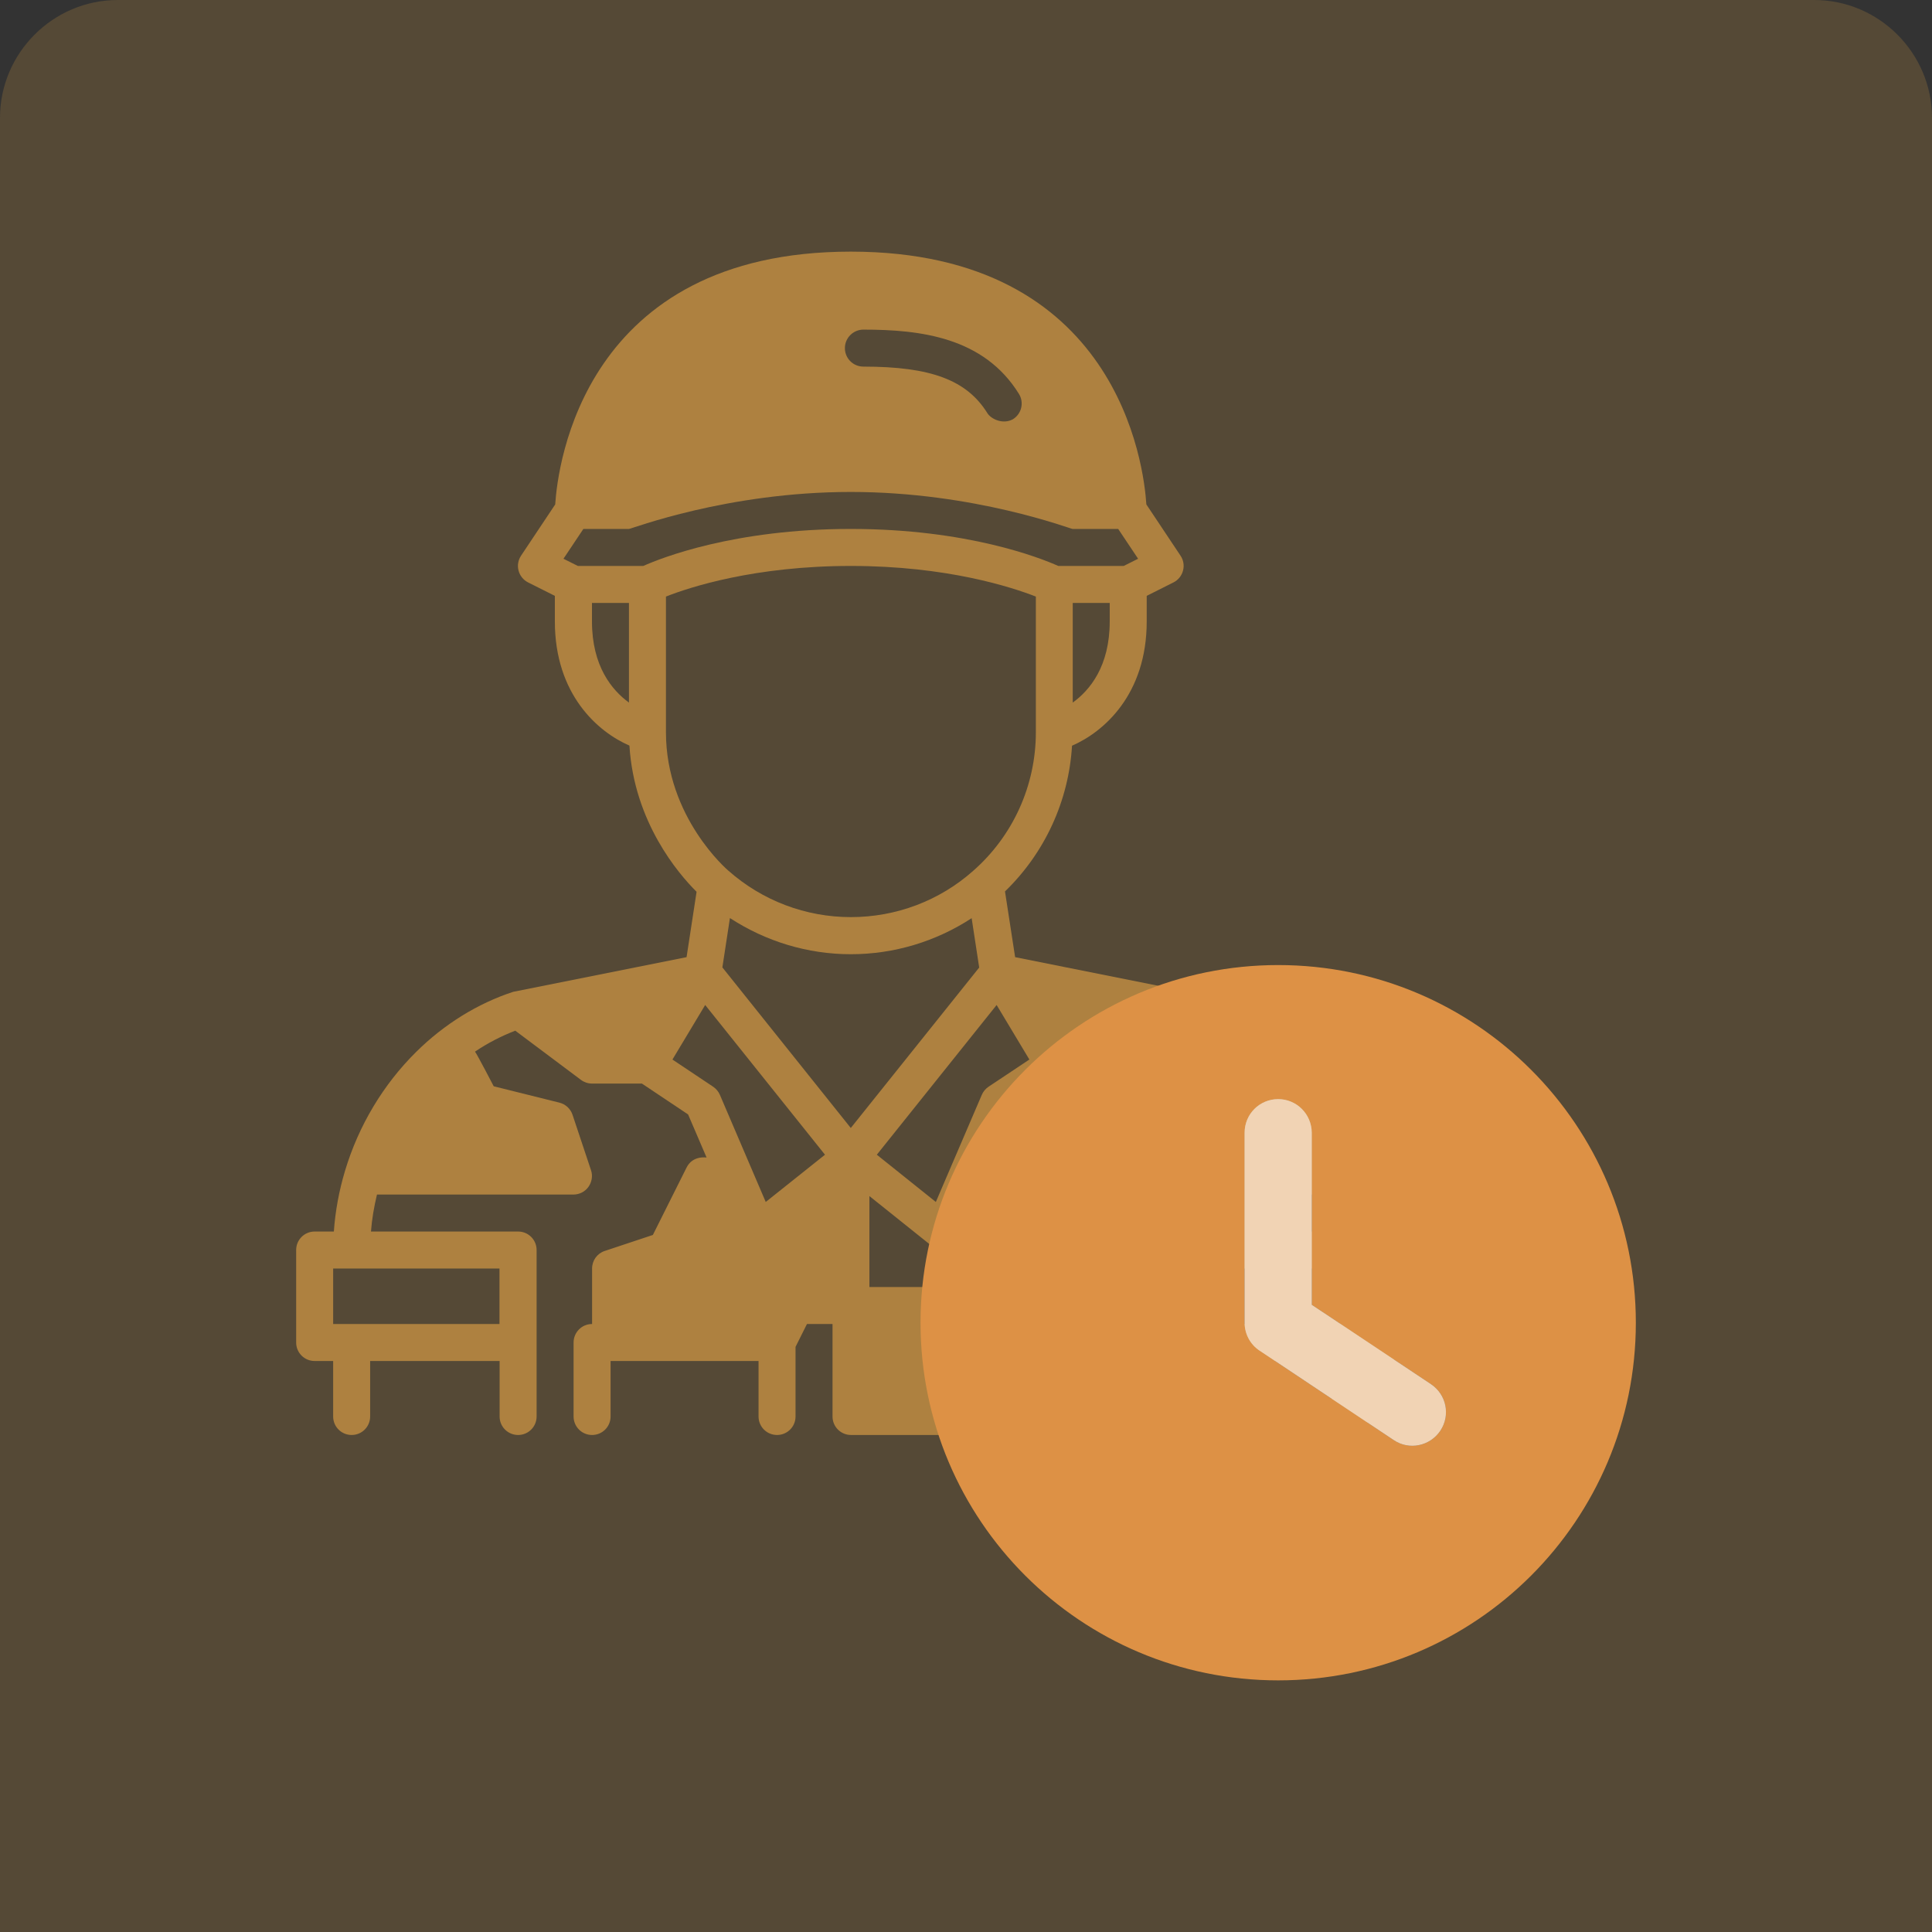
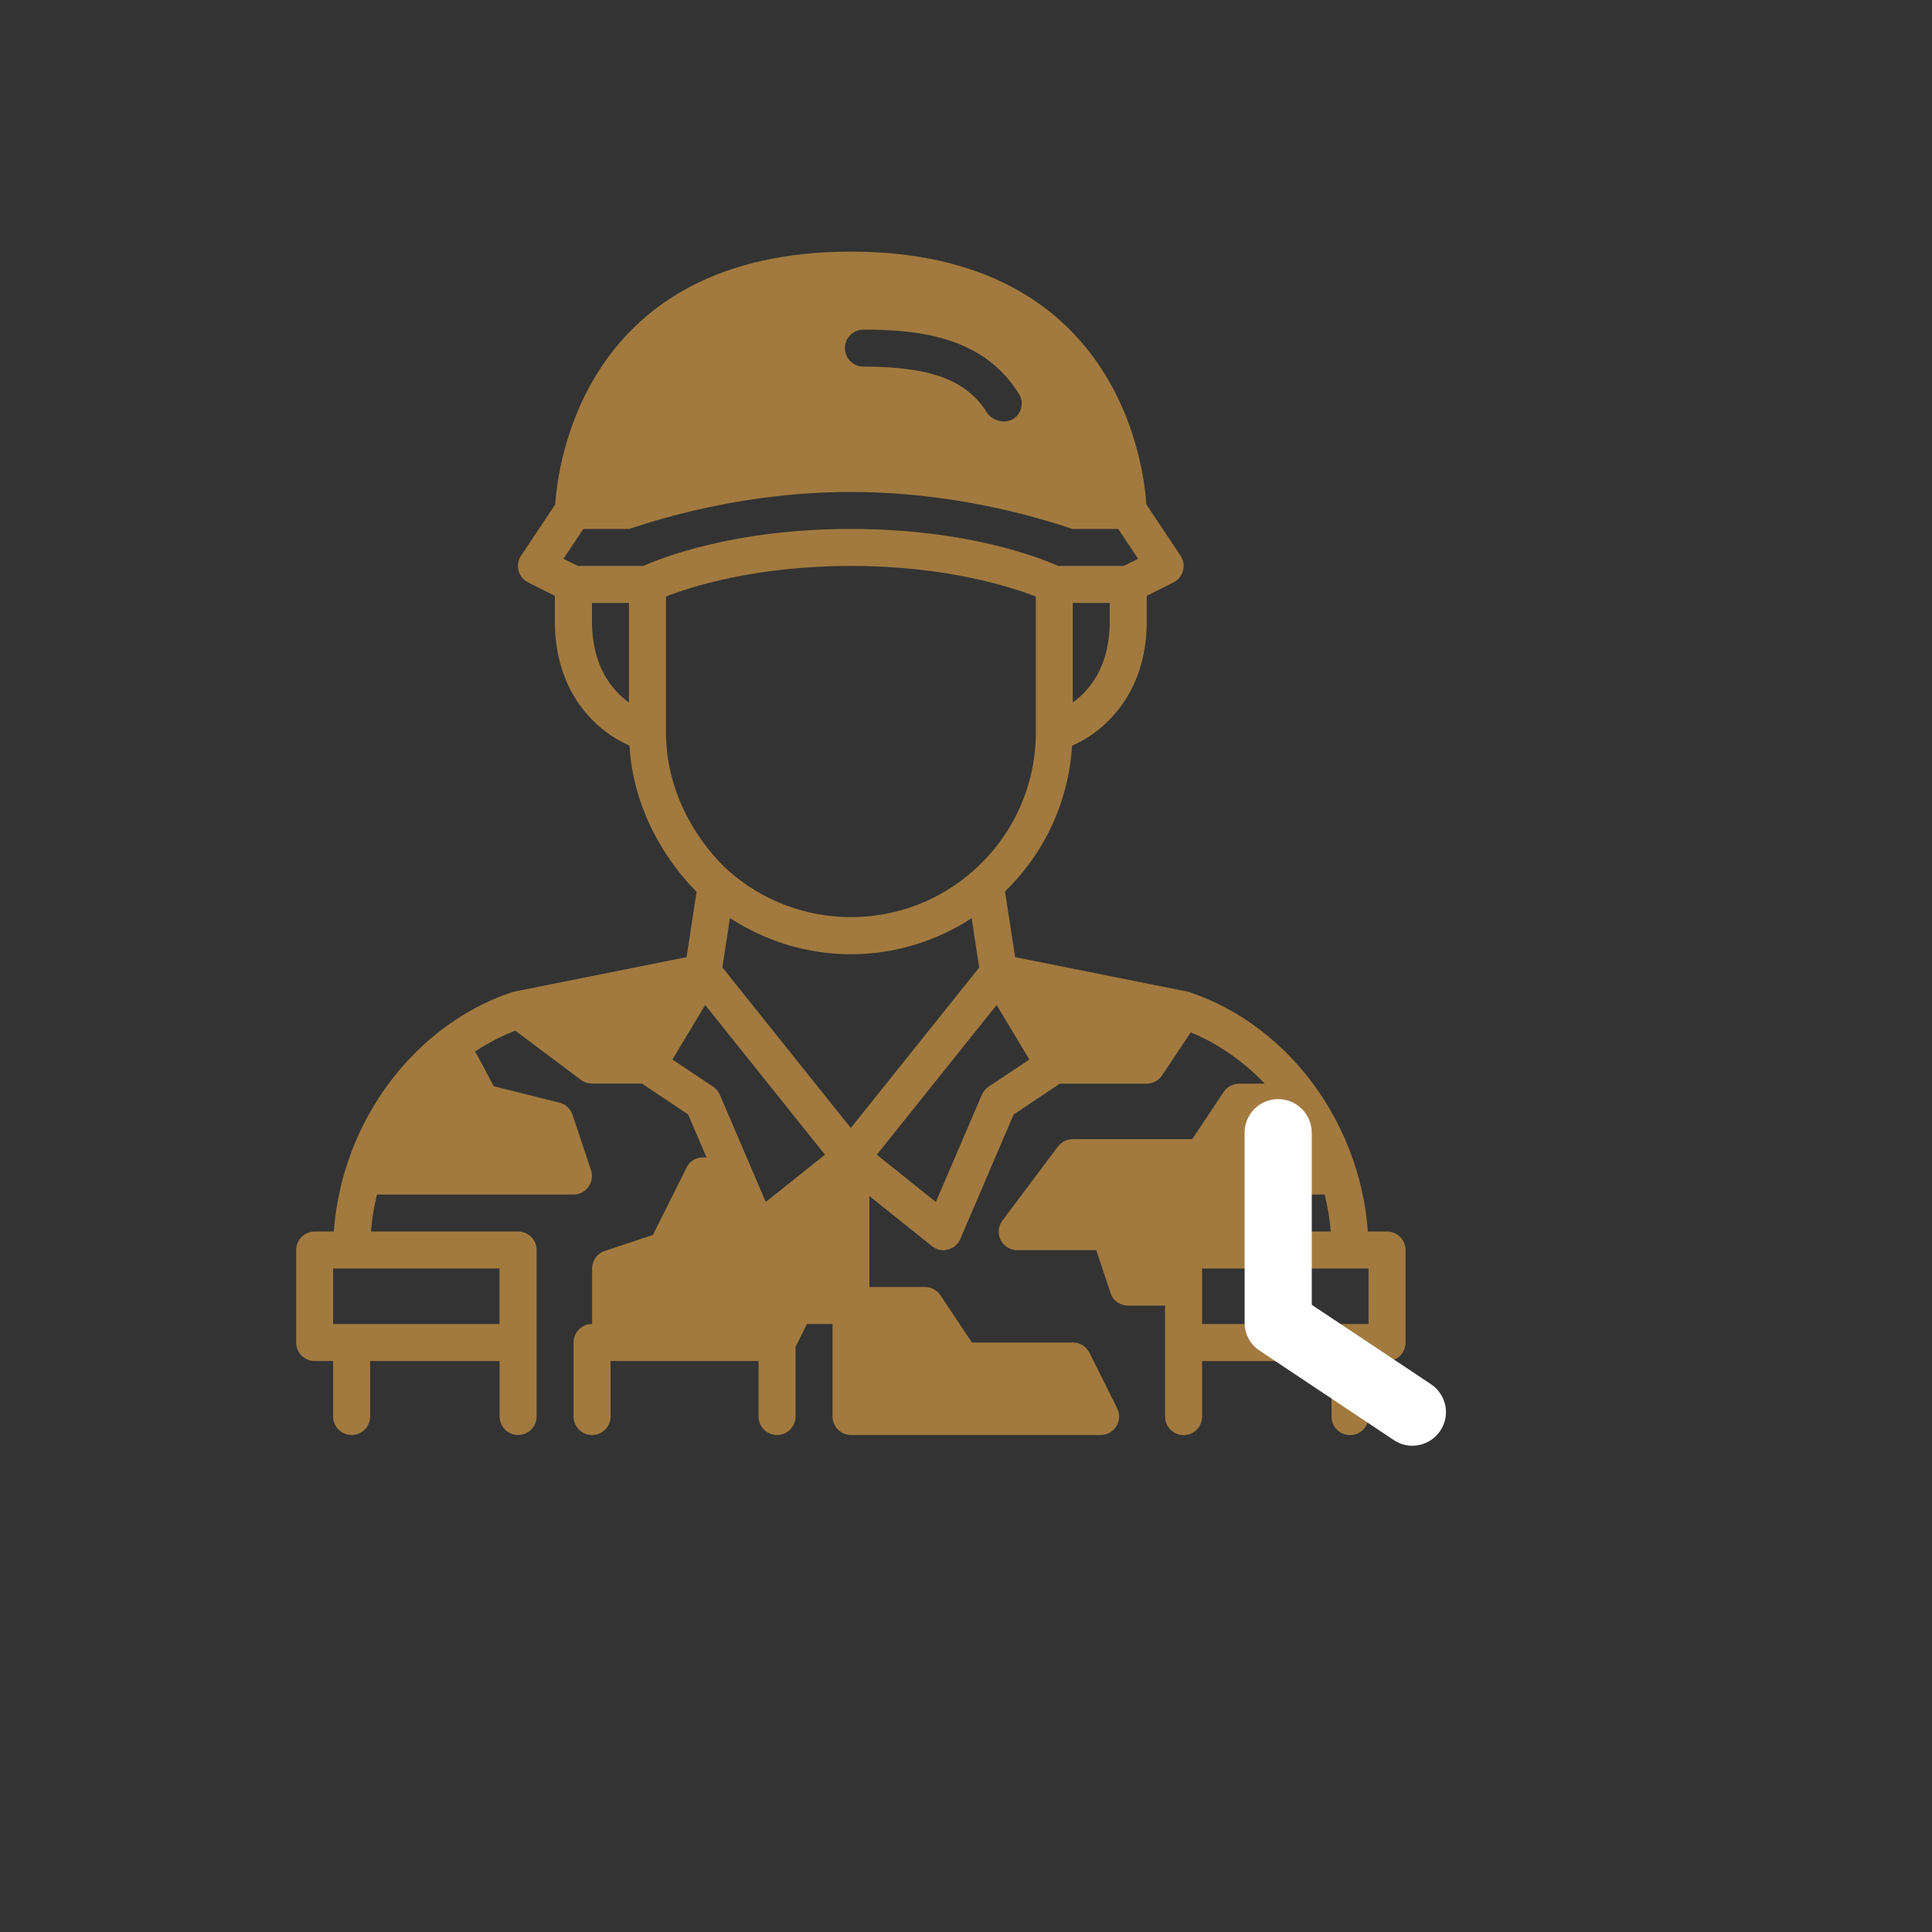
<svg xmlns="http://www.w3.org/2000/svg" id="Ebene_1" x="0px" y="0px" viewBox="0 0 164 164" style="enable-background:new 0 0 164 164;" xml:space="preserve">
  <rect x="0" y="0" width="164" height="164" fill="#333333" stroke="none" />
  <style type="text/css">	.st0{opacity:0.2;fill:#35A76E;}	.st1{opacity:0.65;fill:#35A76E;}	.st2{fill:#007966;}	.st3{fill:#FFFFFF;}	.st4{opacity:0.4;fill:#00896E;}	.st5{opacity:0.4;fill:#007966;enable-background:new    ;}	.st6{opacity:0.2;fill:#DDA045;}	.st7{opacity:0.65;fill:#DDA045;}	.st8{fill:#DD9145;}	.st9{opacity:0.4;fill:#DD9145;enable-background:new    ;}</style>
  <g>
-     <path class="st6" d="M164,164H0V10C0,4.5,4.5,0,10,0h144c5.5,0,10,4.5,10,10V164z" />
    <g>
      <path class="st7" d="M117.74,104.54h-1.63c-0.12-1.73-0.44-3.46-0.95-5.16c-0.73-2.41-1.81-4.66-3.22-6.71   c-2.76-4.03-6.69-7.04-11.06-8.48l-14.71-2.94l-0.86-5.58c3.38-3.27,5.41-7.68,5.69-12.37c2.66-1.15,6.34-4.32,6.34-10.55v-2.17   l2.27-1.14c0.4-0.2,0.7-0.57,0.81-1c0.12-0.43,0.04-0.9-0.21-1.27l-2.9-4.35c-0.21-3.29-2.4-21.46-25.09-21.46   S47.34,39.53,47.13,42.82l-2.9,4.35c-0.25,0.38-0.33,0.84-0.21,1.27c0.11,0.43,0.41,0.8,0.81,1l2.27,1.14v2.17   c0,6.22,3.67,9.39,6.33,10.54c0.4,6.51,4.17,10.89,5.7,12.41l-0.85,5.55l-14.71,2.94c-3.03,0.99-5.88,2.76-8.25,5.11   c-2.79,2.76-4.88,6.25-6.03,10.08c-0.51,1.7-0.83,3.43-0.95,5.16h-1.63c-0.87,0-1.57,0.7-1.57,1.57v7.85   c0,0.87,0.7,1.57,1.57,1.57h1.57v4.71c0,0.87,0.7,1.57,1.57,1.57c0.87,0,1.57-0.7,1.57-1.57v-4.71h10.99v4.71   c0,0.87,0.7,1.57,1.57,1.57c0.87,0,1.57-0.7,1.57-1.57v-14.13c0-0.87-0.7-1.57-1.57-1.57H31.49c0.08-1.05,0.26-2.1,0.51-3.14   h16.68c0.5,0,0.98-0.24,1.27-0.65c0.29-0.41,0.38-0.94,0.22-1.41l-1.57-4.71c-0.17-0.51-0.59-0.9-1.11-1.03l-5.58-1.39   c0,0-1.46-2.81-1.59-2.94c1.08-0.73,2.23-1.32,3.42-1.78l5.58,4.18c0.27,0.2,0.6,0.31,0.94,0.31h4.23l3.92,2.62l1.57,3.66   c0,0-1.19-0.21-1.71,0.87l-2.85,5.7l-4.09,1.36c-0.64,0.21-1.07,0.81-1.07,1.49v4.71c-0.87,0-1.57,0.7-1.57,1.57v6.28   c0,0.87,0.7,1.57,1.57,1.57c0.87,0,1.57-0.7,1.57-1.57v-4.71h12.56v4.71c0,0.87,0.7,1.57,1.57,1.57c0.87,0,1.57-0.7,1.57-1.57   v-5.91l0.97-1.94h2.17v7.85c0,0.87,0.7,1.57,1.57,1.57h21.19c0.24,0,0.48-0.05,0.7-0.16c0.78-0.39,1.09-1.33,0.7-2.11l-2.35-4.71   c-0.27-0.53-0.81-0.87-1.4-0.87h-8.58l-2.67-4.01c-0.29-0.44-0.78-0.7-1.31-0.7H73.8v-7.72l5.3,4.24c0.28,0.23,0.8,0.47,1.36,0.3   c0.48-0.12,0.87-0.45,1.06-0.9l4.52-10.56l3.92-2.62h7.37c0.52,0,1.02-0.26,1.31-0.7l2.44-3.66c2.32,0.97,4.47,2.45,6.28,4.36   h-2.18c-0.52,0-1.02,0.26-1.31,0.7l-2.67,4.01H91.06c-0.49,0-0.96,0.23-1.26,0.63l-4.71,6.28c-0.36,0.48-0.41,1.11-0.15,1.64   c0.27,0.53,0.81,0.87,1.4,0.87h6.72l1.21,3.64c0.21,0.64,0.81,1.07,1.49,1.07h3.14v9.42c0,0.87,0.7,1.57,1.57,1.57   c0.87,0,1.57-0.7,1.57-1.57v-4.71h10.99v4.71c0,0.87,0.7,1.57,1.57,1.57c0.87,0,1.57-0.7,1.57-1.57v-4.71h1.57   c0.87,0,1.57-0.7,1.57-1.57v-7.85C119.31,105.24,118.61,104.54,117.74,104.54L117.74,104.54z M42.4,107.68v4.71H28.28v-4.71H42.4z    M94.2,52.75c0,3.82-1.7,5.85-3.14,6.89v-8.46h3.14V52.75z M73.29,27.98c4.86,0,10.22,0.65,13.2,5.45   c0.46,0.74,0.23,1.7-0.51,2.16c-0.86,0.47-1.86-0.03-2.16-0.51c-1.75-2.82-4.8-3.96-10.53-3.96c-0.87,0-1.57-0.7-1.57-1.57   S72.43,27.98,73.29,27.98L73.29,27.98z M53.39,59.64c-1.44-1.05-3.14-3.08-3.14-6.89v-1.57h3.14V59.64z M49.05,48.04l-1.22-0.61   l1.69-2.53h3.87c0.2,0,8.31-3.14,18.83-3.14s18.64,3.14,18.83,3.14h3.87l1.69,2.53l-1.22,0.61h-5.56   c-1.5-0.67-7.7-3.14-17.61-3.14s-16.11,2.47-17.61,3.14H49.05z M56.53,62.16V50.64c2.03-0.8,7.53-2.6,15.7-2.6   s13.67,1.81,15.7,2.6v11.52c0,4.51-1.94,8.8-5.33,11.77c-2.85,2.53-6.53,3.92-10.37,3.92c-3.83,0-7.52-1.39-10.41-3.95   C61.77,73.86,56.53,69.39,56.53,62.16L56.53,62.16z M65,102.03l-3.89-9.09c-0.12-0.28-0.32-0.52-0.57-0.69l-3.46-2.31l2.78-4.63   l10.17,12.71L65,102.03L65,102.03z M72.22,95.75l-10.9-13.63l0.64-4.19C65,79.91,68.55,81,72.22,81c3.68,0,7.23-1.08,10.26-3.06   l0.64,4.19L72.22,95.75L72.22,95.75z M83.91,92.25c-0.25,0.17-0.45,0.41-0.57,0.69l-3.9,9.09l-5.01-4.01L84.6,85.31l2.78,4.63   L83.91,92.25L83.91,92.25z M110.86,101.4h1.59c0.25,1.04,0.43,2.09,0.51,3.14h-3.67L110.86,101.4L110.86,101.4z M116.17,112.39   h-14.13v-4.71h14.13V112.39z" />
      <g>
-         <path class="st8" d="M108.5,81.92c16.77,0,30.36,13.59,30.36,30.36s-13.59,30.36-30.36,30.36s-30.36-13.59-30.36-30.36    S91.73,81.92,108.5,81.92z M105.65,96.15v16.13c0,0.95,0.47,1.84,1.27,2.37l11.39,7.59c1.3,0.88,3.07,0.52,3.95-0.79    c0.88-1.32,0.52-3.07-0.79-3.95l-10.12-6.74V96.15c0-1.58-1.27-2.85-2.85-2.85S105.65,94.57,105.65,96.15z" />
        <path class="st3" d="M108.5,93.3c-1.58,0-2.85,1.27-2.85,2.85v16.13c0,0.95,0.47,1.84,1.27,2.37l11.39,7.59    c1.3,0.88,3.07,0.52,3.95-0.79c0.88-1.32,0.52-3.07-0.79-3.95l-10.12-6.74V96.15C111.34,94.57,110.07,93.3,108.5,93.3z" />
-         <path class="st9" d="M108.5,93.3c-1.58,0-2.85,1.27-2.85,2.85v16.13c0,0.95,0.47,1.84,1.27,2.37l11.39,7.59    c1.3,0.88,3.07,0.52,3.95-0.79c0.88-1.32,0.52-3.07-0.79-3.95l-10.12-6.74V96.15C111.34,94.57,110.07,93.3,108.5,93.3z" />
      </g>
    </g>
  </g>
</svg>